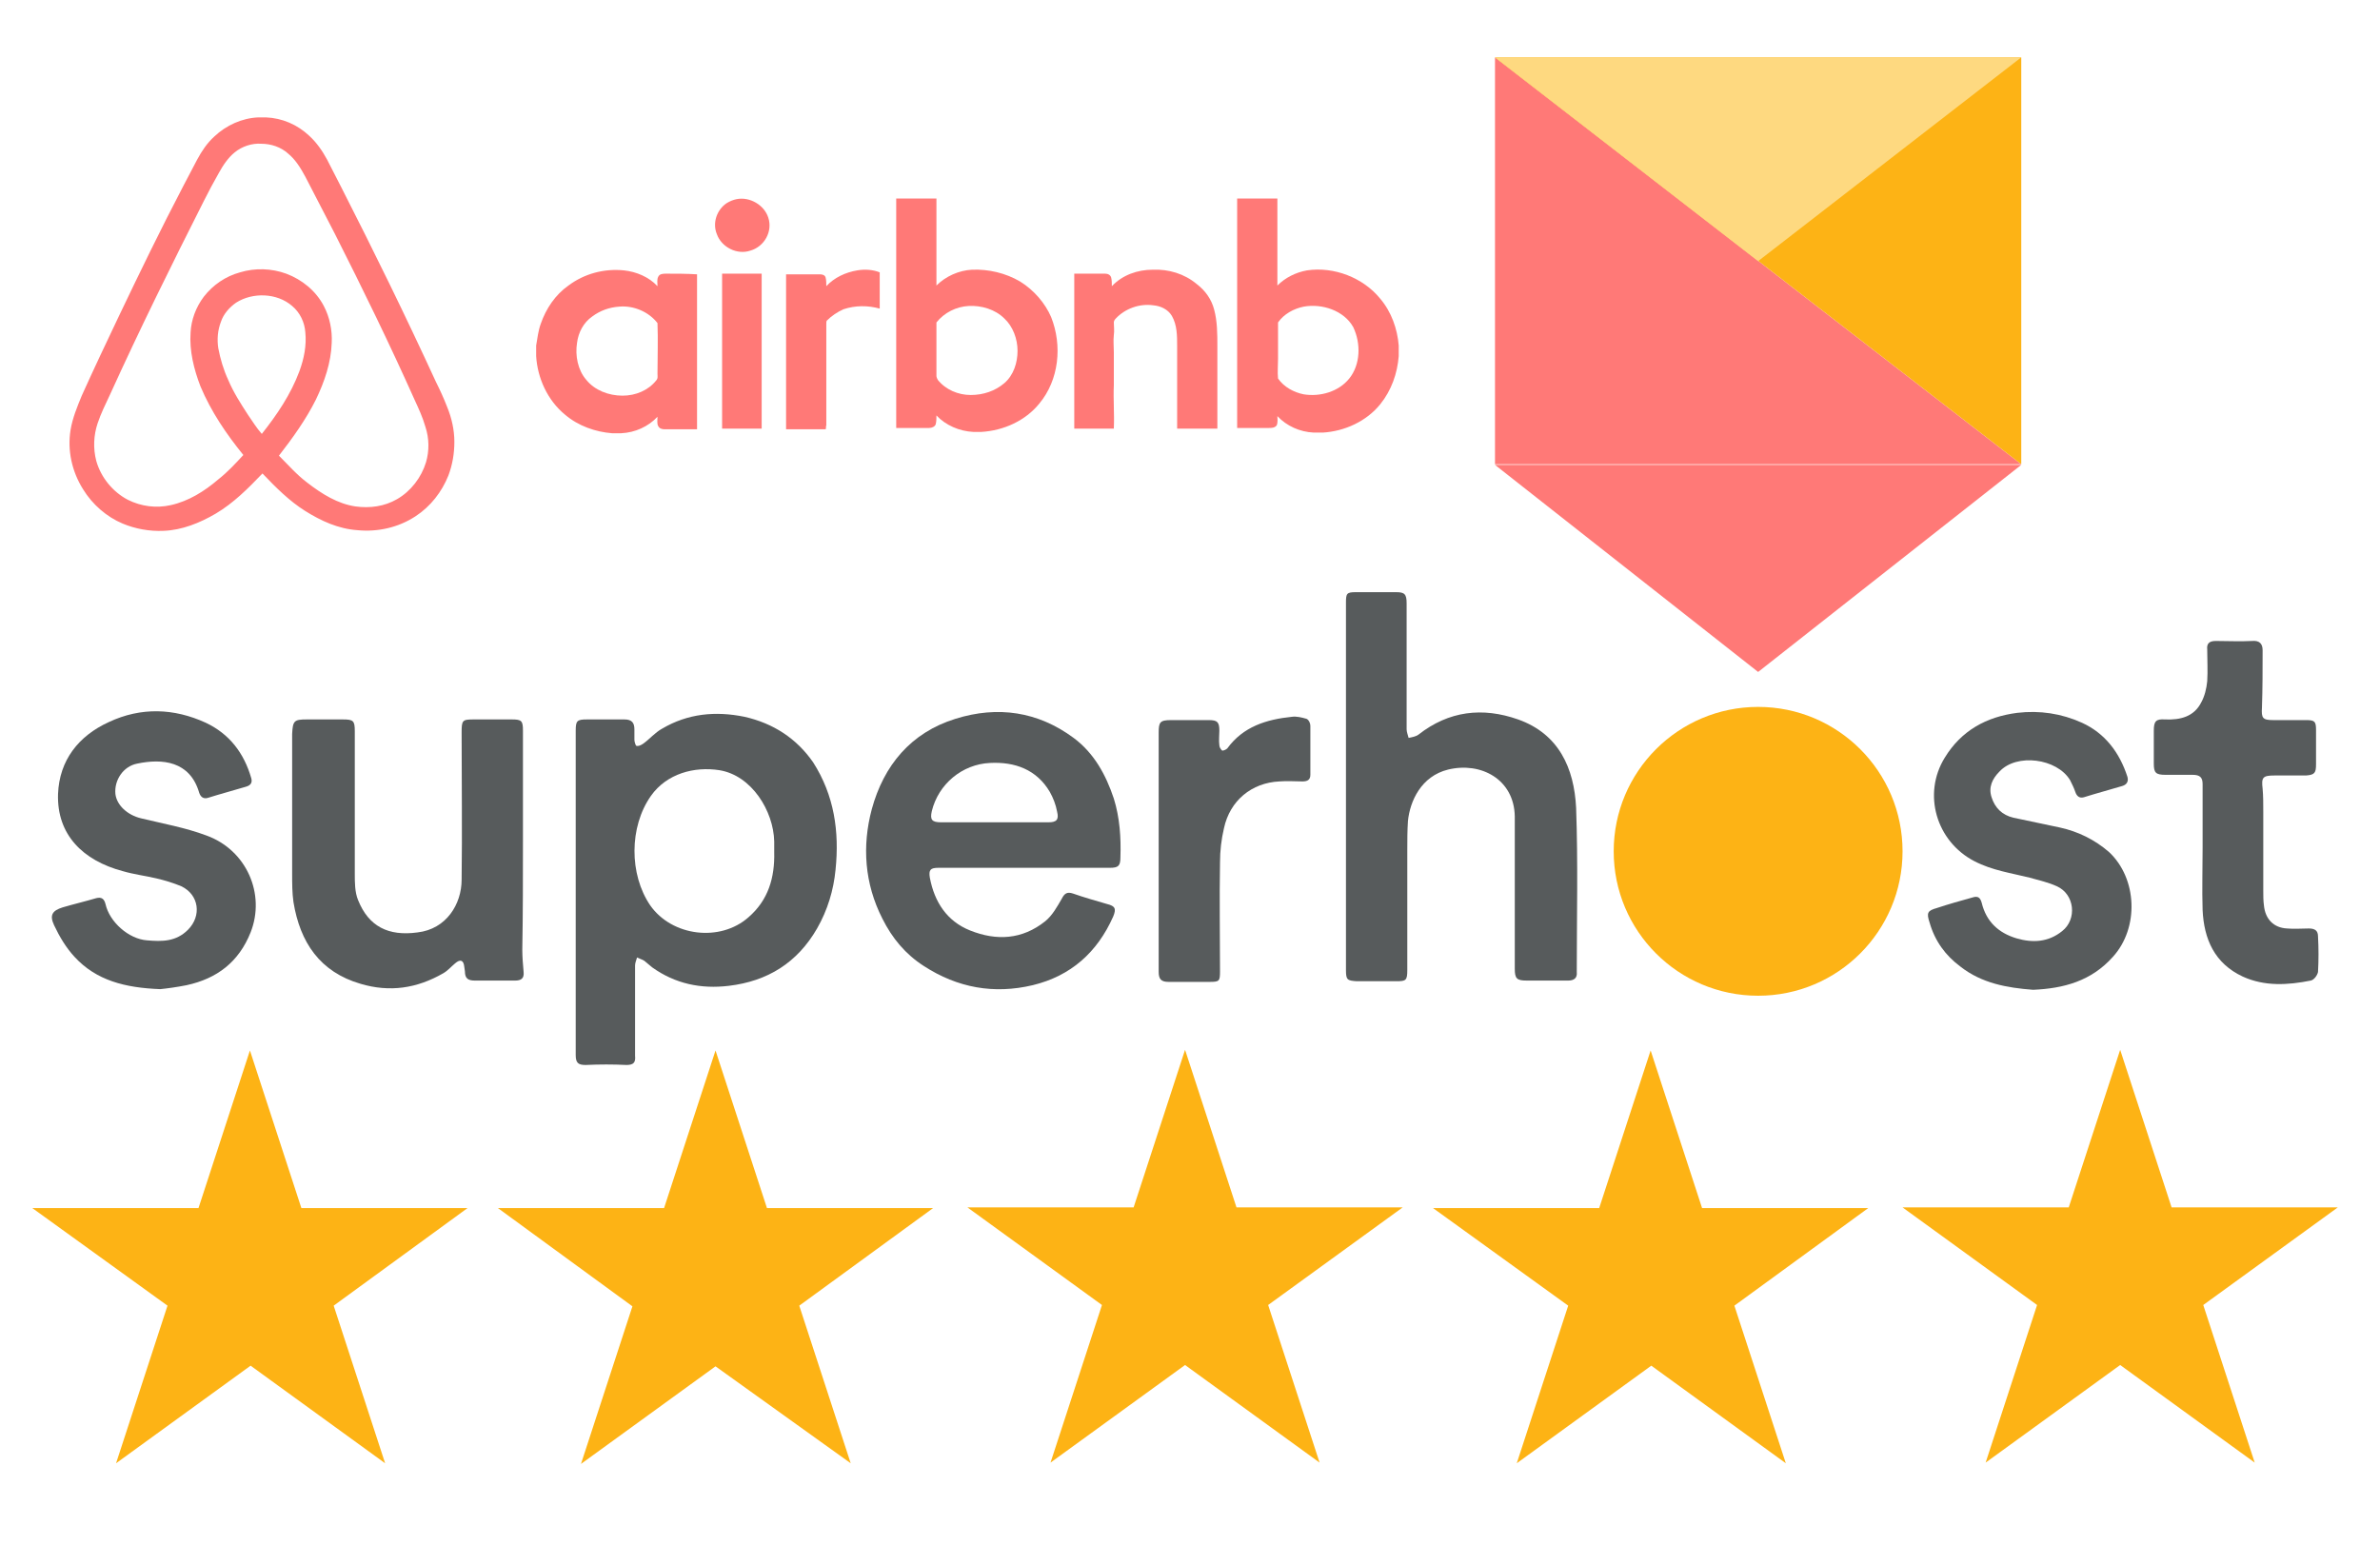
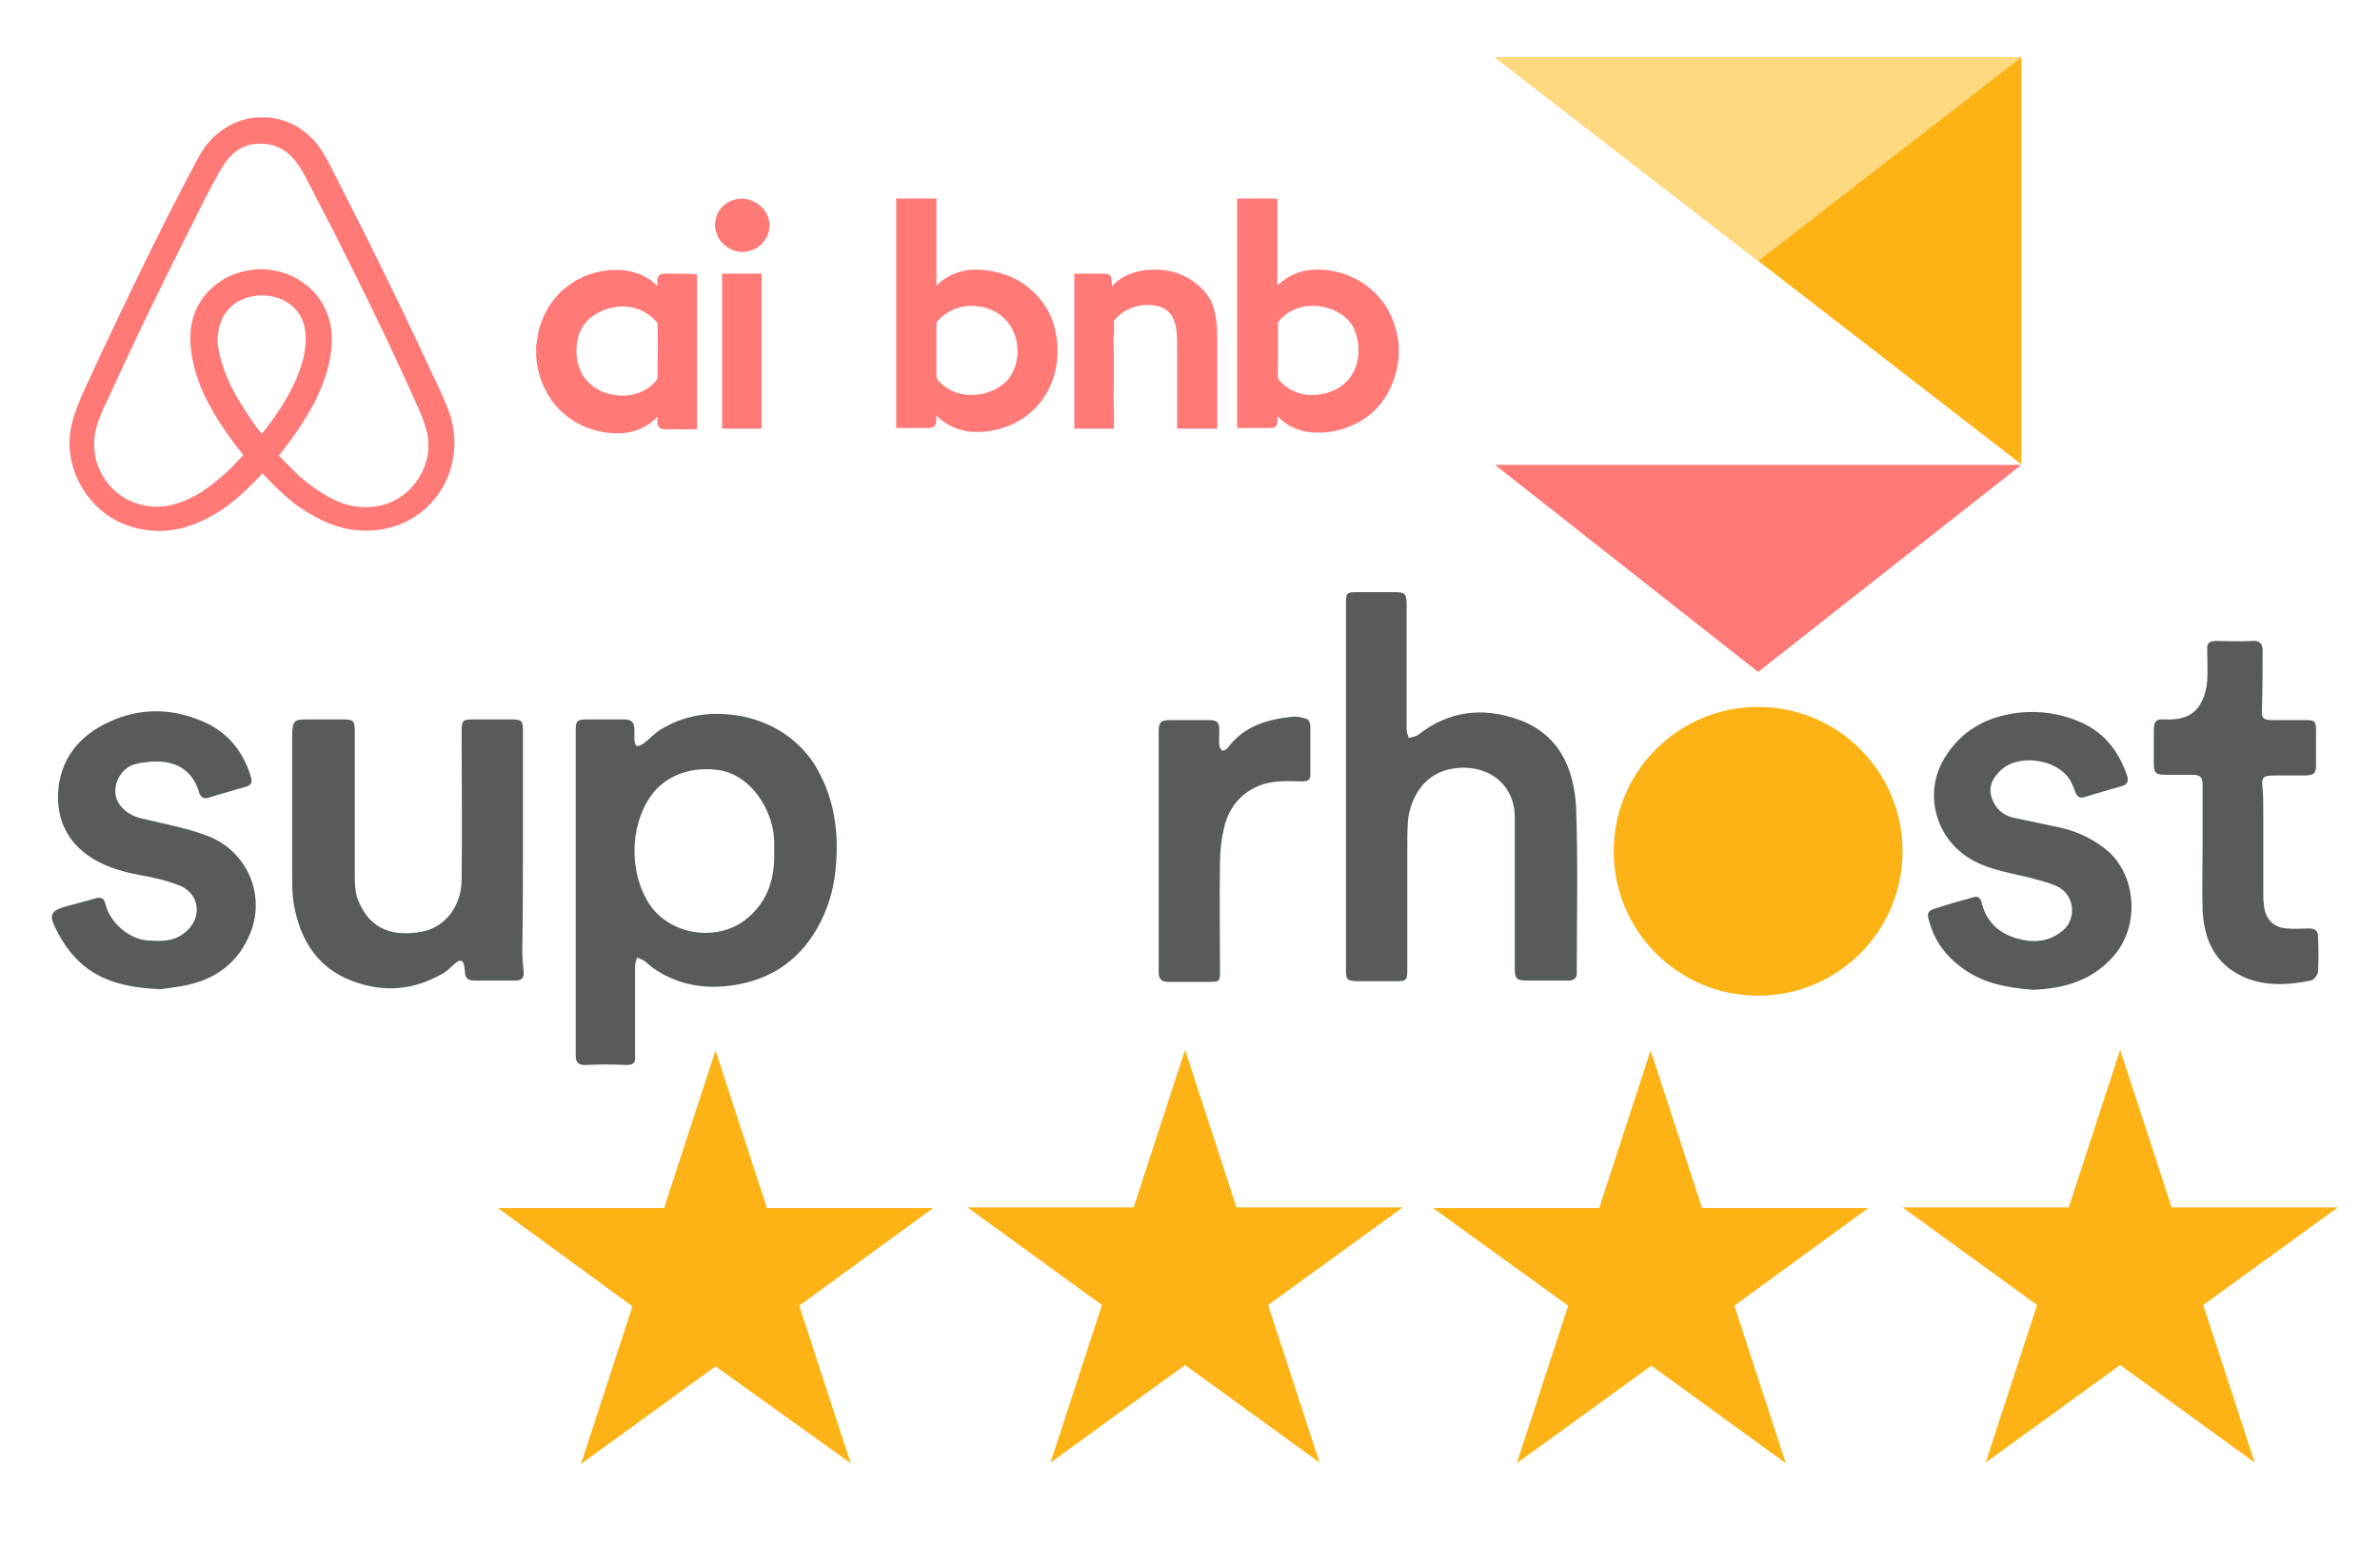
<svg xmlns="http://www.w3.org/2000/svg" version="1.1" id="Layer_1" x="0px" y="0px" viewBox="-80.5 -15.9 360.9 237.4" style="enable-background:new -80.5 -15.9 360.9 237.4;" xml:space="preserve">
  <style type="text/css">
	.st0{display:none;}
	.st1{display:inline;fill:#A9A9A9;}
	.st2{fill:#FF7977;}
	.st3{fill:#FDB315;}
	.st4{fill:#FED980;}
	.st5{fill:#575B5C;}
</style>
  <g id="_x32_px_Stroke" class="st0">
    <path class="st1" d="M198,2v196H2V2H198 M200,0H0v200h200V0L200,0z" />
  </g>
  <g>
-     <polyline class="st2" points="226,54.5 146.2,-7.2 146.2,54.5  " />
    <polyline class="st2" points="146.2,54.6 186.1,86 226,54.6  " />
  </g>
  <polygon class="st3" points="226,54.5 146.2,-7.2 226,-7.2 " />
  <path class="st2" d="M-11.6,51.1c0-1.8-0.4-3.6-1.1-5.3c-0.5-1.3-1.1-2.6-1.7-3.8c-4.6-10-9.4-19.8-14.4-29.6  c-0.7-1.4-1.4-2.7-2.1-4.1c-0.7-1.3-1.6-2.6-2.7-3.6c-1.8-1.7-4.1-2.7-6.6-2.8h-1.1c-2.5,0.1-4.9,1.2-6.7,2.9  c-1.1,1-1.9,2.2-2.6,3.5c-0.7,1.3-1.4,2.7-2.1,4c-3.4,6.5-6.6,13.1-9.8,19.8c-1.9,4-3.8,8-5.6,12c-0.7,1.7-1.4,3.4-1.7,5.2  c-0.5,3.1,0.2,6.3,1.9,9c1.4,2.3,3.6,4.2,6,5.2c1.9,0.8,4.1,1.2,6.2,1.1c2.8-0.1,5.5-1.2,7.9-2.6c2.7-1.6,4.9-3.8,7.1-6.1  c2,2.1,4.1,4.2,6.5,5.7c2.4,1.5,5,2.7,7.9,2.9c3.1,0.3,6.2-0.4,8.8-2.1c2.3-1.5,4-3.7,5-6.2C-11.9,54.6-11.6,52.9-11.6,51.1z   M-40.8,49.9c-0.8-0.9-1.4-1.9-2.1-2.9c-1.1-1.7-2.2-3.4-3-5.3c-0.7-1.5-1.2-3.2-1.5-4.8c-0.2-1.3-0.1-2.7,0.4-4  c0.4-1.2,1.3-2.2,2.3-2.9c2.5-1.6,6.2-1.5,8.5,0.5c1.2,1,1.9,2.5,2,4c0.2,2-0.2,4-0.9,5.9C-36.4,43.9-38.5,47-40.8,49.9z   M-15.9,54.2c-0.7,2.3-2.3,4.4-4.4,5.6c-1.9,1.1-4.1,1.4-6.3,1.1c-2.7-0.4-5.1-1.9-7.3-3.6c-1.6-1.2-2.9-2.7-4.3-4.1  c2.1-2.7,4.1-5.5,5.6-8.5c1.3-2.7,2.3-5.6,2.4-8.6c0.1-1.9-0.3-3.9-1.2-5.6c-1.2-2.3-3.3-4-5.7-4.9c-2.2-0.8-4.7-0.9-7-0.2  c-2.2,0.6-4.1,1.9-5.5,3.7c-1.2,1.6-1.9,3.5-2,5.4c-0.2,2.8,0.5,5.6,1.5,8.2c1.6,3.8,3.9,7.2,6.5,10.4c-1.2,1.3-2.4,2.6-3.8,3.7  c-2.1,1.8-4.5,3.3-7.2,3.9c-2.2,0.5-4.5,0.2-6.5-0.8c-2.3-1.2-4.1-3.4-4.8-5.9c-0.5-1.9-0.4-3.9,0.2-5.7c0.5-1.5,1.2-2.9,1.9-4.4  c4.5-9.9,9.3-19.6,14.2-29.3c0.7-1.4,1.5-2.9,2.3-4.3c0.6-1.1,1.4-2.3,2.4-3.1c1.1-0.9,2.6-1.4,4-1.3c1.5,0,3,0.5,4.1,1.5  c1.1,0.9,1.9,2.2,2.6,3.5c1.5,2.9,3,5.8,4.5,8.7c4.2,8.3,8.3,16.7,12.1,25.2c0.6,1.3,1.2,2.6,1.6,4C-15.4,50.6-15.4,52.5-15.9,54.2z  " />
  <g>
    <path class="st2" d="M31.2,14.3c-0.5,0.1-1,0.3-1.5,0.6c-1.5,1-2.2,3-1.5,4.7c0.7,2,3.1,3.2,5.1,2.5c2.1-0.6,3.4-2.9,2.7-5   C35.4,15.2,33.2,13.9,31.2,14.3z" />
-     <path class="st2" d="M49.5,25.1c-1.8,0.3-3.5,1.1-4.7,2.4c0-0.4,0-0.9-0.1-1.3c-0.1-0.4-0.5-0.5-0.9-0.5c-1.7,0-3.4,0-5.1,0   c0,7.8,0,15.7,0,23.5c2,0,4,0,6,0c0.1-0.2,0-0.4,0.1-0.6c0-5.1,0-10.3,0-15.4c0-0.2,0-0.4,0.1-0.5c0.7-0.7,1.6-1.3,2.5-1.7   c1.8-0.6,3.7-0.6,5.5-0.1c0-1.8,0-3.7,0-5.5C51.9,25,50.7,24.9,49.5,25.1z" />
    <path class="st2" d="M103.6,31c-0.4-1.5-1.3-2.8-2.6-3.8c-1.9-1.6-4.3-2.3-6.7-2.2c-2.3,0-4.6,0.8-6.2,2.5c0-0.4,0-0.9-0.1-1.3   c-0.1-0.4-0.5-0.6-0.9-0.6c-1.6,0-3.1,0-4.7,0c0,7.8,0,15.7,0,23.5c2,0,4,0,6,0c0.1-2.2-0.1-4.4,0-6.6c0-1.7,0-3.3,0-5   c0-0.9-0.1-1.7,0-2.6c0.1-0.6,0-1.3,0-1.9c0-0.2,0.1-0.4,0.3-0.6c1.4-1.5,3.6-2.3,5.7-2c1.1,0.1,2.2,0.6,2.8,1.6   c0.8,1.4,0.8,3,0.8,4.6c0,4.2,0,8.3,0,12.5c2,0,4,0,6.1,0c0-4.2,0-8.3,0-12.5C104.1,34.8,104.1,32.8,103.6,31z" />
    <path class="st2" d="M29,25.6c0,7.8,0,15.7,0,23.5c2,0,4,0,6,0c0-7.8,0-15.7,0-23.5C33,25.6,31,25.6,29,25.6z" />
    <path class="st2" d="M20.5,25.6c-0.4,0-1,0-1.2,0.5c-0.2,0.4-0.1,0.9-0.1,1.4c-1.3-1.4-3.2-2.2-5.1-2.4c-3-0.3-6,0.5-8.4,2.3   c-2,1.4-3.4,3.5-4.2,5.8c-0.4,1.1-0.5,2.2-0.7,3.3v1.6C1,41.4,2.5,44.8,5.2,47c2,1.7,4.6,2.6,7.1,2.8h1.4c2.1-0.1,4.1-1,5.5-2.5   c0,0.5-0.1,1,0.1,1.4c0.2,0.4,0.6,0.5,1,0.5c1.6,0,3.3,0,4.9,0c0-7.8,0-15.7,0-23.5C23.6,25.6,22.1,25.6,20.5,25.6z M19,41.8   c-1.2,1.5-3.1,2.3-5.1,2.3c-2.1,0-4.2-0.8-5.5-2.4C7.1,40.2,6.7,38,7,36.1c0.2-1.6,1-3.1,2.3-4c1.2-0.9,2.6-1.4,4.1-1.5   c2.2-0.2,4.5,0.8,5.8,2.5c0.1,2.6,0,5.1,0,7.7C19.2,41.1,19.3,41.5,19,41.8z" />
    <path class="st2" d="M74.2,26.8c-2.2-1.3-4.8-1.9-7.3-1.8c-2,0.1-4,1-5.4,2.4c0-4.4,0-8.8,0-13.2c-2,0-4,0-6.1,0   c0,11.6,0,23.2,0,34.8c1.7,0,3.4,0,5,0c0.4,0,0.9-0.2,1-0.6c0.1-0.4,0.1-0.9,0.1-1.3c1.4,1.5,3.5,2.4,5.6,2.5h1.2   c3.4-0.2,6.7-1.7,8.8-4.3c3-3.6,3.5-8.8,1.8-13.1C78,30.1,76.3,28.1,74.2,26.8z M71.8,42.2c-1.4,1.2-3.2,1.8-5.1,1.8   c-1.9,0-3.8-0.8-5-2.3c-0.1-0.2-0.2-0.4-0.2-0.6c0-2.7,0-5.4,0-8.1c1.2-1.5,3-2.4,4.9-2.5c1.9-0.1,4,0.5,5.4,1.9   c1.3,1.2,2,3.1,2,4.9C73.8,39.1,73.2,41,71.8,42.2z" />
    <path class="st2" d="M128.8,29.4c-2.6-3.2-7-4.9-11.1-4.3c-1.7,0.3-3.3,1.1-4.5,2.3c0-4.4,0-8.8,0-13.2c-2,0-4,0-6.1,0   c0,11.6,0,23.2,0,34.8c1.6,0,3.2,0,4.8,0c0.4,0,0.9,0,1.2-0.4c0.2-0.5,0.1-1,0.1-1.4c1.4,1.5,3.4,2.4,5.5,2.5h1.4   c3.3-0.2,6.6-1.7,8.7-4.3c1.7-2.1,2.6-4.7,2.8-7.3v-1.6C131.4,34,130.5,31.4,128.8,29.4z M124.1,41.5c-1.6,2-4.4,2.8-6.9,2.4   c-1.5-0.3-3-1.1-3.9-2.4c-0.1-1,0-2,0-3c0-1.8,0-3.7,0-5.5c0.9-1.3,2.4-2.1,3.9-2.4c2.8-0.5,6.1,0.6,7.5,3.1   C125.9,36.2,125.8,39.4,124.1,41.5z" />
  </g>
  <polygon class="st4" points="186.1,23.7 146.2,-7.2 226,-7.2 " />
  <g>
-     <path class="st3" d="M-75.6,167.3h25.2l7.8-23.9l7.8,23.9h25.2l-20.3,14.8l7.8,23.9l-20.4-14.8l-20.4,14.8l7.8-23.9L-75.6,167.3z" />
-   </g>
+     </g>
  <g>
    <path class="st3" d="M-5,167.3h25.2l7.8-23.9l7.8,23.9h25.2l-20.3,14.8l7.8,23.9L28,191.3L7.6,206.1l7.8-23.9L-5,167.3z" />
  </g>
  <g>
    <path class="st3" d="M66.2,167.2h25.2l7.8-23.9l7.8,23.9h25.2L111.8,182l7.8,23.9l-20.4-14.8l-20.4,14.8l7.8-23.9L66.2,167.2z" />
  </g>
  <g>
    <path class="st3" d="M136.8,167.3H162l7.8-23.9l7.8,23.9h25.2l-20.3,14.8l7.8,23.9l-20.4-14.8l-20.4,14.8l7.8-23.9L136.8,167.3z" />
  </g>
  <g>
    <path class="st3" d="M208,167.2h25.2l7.8-23.9l7.8,23.9h25.2L253.6,182l7.8,23.9L241,191.1l-20.4,14.8l7.8-23.9L208,167.2z" />
  </g>
  <circle class="st3" cx="186.1" cy="113.2" r="21.9" />
  <g>
    <path class="st5" d="M231.9,109.6c-2.4-0.5-4.8-1-7.1-1.5c-1.7-0.4-2.8-1.5-3.3-3.1c-0.5-1.5,0.1-2.8,1.2-3.9   c2.6-2.8,8.7-2,10.7,1.3c0.3,0.6,0.6,1.2,0.8,1.8c0.2,0.6,0.6,1,1.3,0.8c1.9-0.6,3.8-1.1,5.8-1.7c0.7-0.2,1-0.7,0.8-1.4   c-1.2-3.7-3.4-6.6-6.9-8.2c-3.1-1.4-6.4-1.9-9.8-1.5c-4.7,0.6-8.5,2.7-11,6.8c-3.4,5.5-1.3,12.7,4.5,15.7c2.7,1.4,5.6,1.8,8.4,2.5   c1.4,0.4,2.8,0.7,4.1,1.3c2.7,1.2,3.1,5,0.8,6.8c-2.1,1.7-4.5,1.8-6.9,1.1c-2.7-0.8-4.6-2.5-5.3-5.4c-0.2-0.7-0.5-1.1-1.4-0.8   c-1.8,0.5-3.6,1-5.4,1.6c-1.4,0.4-1.6,0.7-1.1,2.2c0.8,2.8,2.4,5,4.7,6.7c3.2,2.5,7,3.2,11,3.5c4.6-0.2,8.8-1.3,12.1-5   c4-4.4,3.7-11.9-0.6-15.9C237.1,111.4,234.6,110.2,231.9,109.6z" />
    <path class="st5" d="M271,126.1c0-0.9-0.5-1.2-1.4-1.2c-1.1,0-2.2,0.1-3.3,0c-2-0.1-3.3-1.4-3.5-3.5c-0.1-0.7-0.1-1.5-0.1-2.2   c0-4,0-8,0-12c0-1.2,0-2.4-0.1-3.5c-0.2-1.7,0-2,1.8-2c1.6,0,3.2,0,4.8,0c1.3-0.1,1.5-0.4,1.5-1.7c0-1.7,0-3.5,0-5.2   c0-1.3-0.2-1.5-1.5-1.5c-1.7,0-3.3,0-5,0c-1.6,0-1.8-0.3-1.7-1.9c0.1-2.9,0.1-5.8,0.1-8.7c0-1-0.5-1.5-1.6-1.4   c-1.8,0.1-3.7,0-5.5,0c-1,0-1.4,0.4-1.3,1.3c0,1.6,0.1,3.2,0,4.8c-0.1,1.1-0.4,2.3-0.9,3.2c-1.1,2.2-3.2,2.7-5.5,2.6   c-1.4-0.1-1.7,0.3-1.7,1.7c0,1.7,0,3.3,0,5c0,1.4,0.3,1.7,1.8,1.7c1.4,0,2.8,0,4.1,0c1.1,0,1.5,0.4,1.5,1.4c0,3.2,0,6.4,0,9.7   c0,0,0,0,0,0c0,3.1-0.1,6.3,0,9.4c0.2,4.4,1.8,8.1,6.1,10.1c3.3,1.5,6.8,1.3,10.3,0.6c0.5-0.1,1-0.8,1.1-1.3   C271.1,129.7,271.1,127.9,271,126.1z" />
    <path class="st5" d="M149.7,93.2c-5.4-1.9-10.5-1.3-15.1,2.3c-0.4,0.3-1,0.4-1.5,0.5c-0.1-0.4-0.3-0.9-0.3-1.3c0-6.4,0-12.7,0-19.1   c0-1.4-0.3-1.7-1.6-1.7c-2,0-4.1,0-6.1,0c-1.4,0-1.5,0.2-1.5,1.6c0,9.3,0,18.6,0,27.8c0,0,0,0,0,0c0,9.3,0,18.6,0,27.9   c0,1.5,0.2,1.6,1.6,1.7c2,0,4,0,6,0c1.5,0,1.7-0.1,1.7-1.7c0-6.1,0-12.1,0-18.2c0-1.5,0-2.9,0.1-4.4c0.3-3,2-6.8,6.1-7.8   c5-1.2,10,1.5,10.1,7.1c0,1.7,0,3.5,0,5.2c0,6,0,12,0,17.9c0,1.5,0.3,1.8,1.8,1.8c2.1,0,4.2,0,6.3,0c0.9,0,1.4-0.4,1.3-1.3   c0-8.3,0.2-16.6-0.1-24.9C158.2,100.6,155.9,95.4,149.7,93.2z" />
    <path class="st5" d="M-1.2,111.8C-1.2,111.8-1.2,111.8-1.2,111.8c0-5.6,0-11.2,0-16.9c0-1.5-0.2-1.7-1.7-1.7c-1.9,0-3.8,0-5.7,0   c-1.8,0-1.9,0.1-1.9,2c0,7.4,0.1,14.9,0,22.3c0,3.7-2.3,7.5-6.7,8c-4.4,0.6-7.4-0.9-9-4.9c-0.5-1.2-0.5-2.7-0.5-4   c0-7.2,0-14.4,0-21.6c0-1.6-0.2-1.8-1.8-1.8c-1.8,0-3.7,0-5.5,0c-1.9,0-2.1,0.2-2.2,2.2c0,0.2,0,0.4,0,0.6c0,6.9,0,13.8,0,20.6   c0,1.5,0,2.9,0.2,4.3c1,6.1,4,10.6,10.2,12.4c4.4,1.3,8.5,0.7,12.5-1.6c0.7-0.4,1.2-1,1.8-1.5c0.8-0.7,1.3-0.5,1.4,0.5   c0,0.2,0.1,0.5,0.1,0.7c0,1.1,0.5,1.4,1.5,1.4c2,0,4.1,0,6.1,0c0.9,0,1.4-0.3,1.3-1.3c-0.1-1.1-0.2-2.3-0.2-3.4   C-1.2,122.7-1.2,117.3-1.2,111.8z" />
    <path class="st5" d="M-49.2,110.8c-3.2-1.2-6.6-1.8-9.9-2.6c-2.1-0.5-3.7-2-3.9-3.7c-0.2-2.1,1.2-4.2,3.3-4.6   c3.8-0.8,8-0.4,9.4,4.4c0.2,0.6,0.6,1,1.3,0.8c1.9-0.6,3.8-1.1,5.8-1.7c0.7-0.2,1-0.6,0.8-1.3c-1.1-3.8-3.3-6.7-6.9-8.4   c-4.8-2.2-9.8-2.4-14.7-0.1c-4.6,2.1-7.5,5.8-7.7,10.9c-0.2,6.2,3.8,10.1,9.8,11.7c1.7,0.5,3.4,0.7,5.1,1.1   c1.3,0.3,2.6,0.7,3.8,1.2c2.7,1.3,3.1,4.5,1,6.6c-1.8,1.8-3.9,1.8-6.2,1.6c-2.8-0.2-5.7-2.8-6.3-5.5c-0.2-0.8-0.6-1.1-1.4-0.9   c-1.7,0.5-3.4,0.9-5.1,1.4c-1.6,0.5-2,1.2-1.3,2.7c0.8,1.7,1.8,3.4,3.1,4.8c3.3,3.6,7.7,4.7,13,4.9c1-0.1,2.5-0.3,4-0.6   c4.6-1,7.9-3.5,9.7-8C-40.2,119.7-43.1,113-49.2,110.8z" />
    <path class="st5" d="M117.6,93.1c-0.7-0.2-1.5-0.4-2.2-0.3c-3.9,0.4-7.4,1.5-9.8,4.8c-0.2,0.2-0.7,0.4-0.8,0.3   c-0.2-0.2-0.4-0.5-0.4-0.8c-0.1-0.7,0-1.5,0-2.2c0-1.3-0.3-1.6-1.6-1.6c-1.9,0-3.8,0-5.7,0c-1.7,0-1.9,0.3-1.9,1.9   c0,6,0,11.9,0,17.9c0,0,0,0,0,0c0,6.1,0,12.3,0,18.4c0,1.1,0.4,1.5,1.5,1.5c2.1,0,4.2,0,6.2,0c1.5,0,1.6-0.1,1.6-1.6   c0-5.5-0.1-11,0-16.5c0-1.8,0.2-3.5,0.6-5.2c0.9-4.2,4.2-6.9,8.4-7.1c1.2-0.1,2.4,0,3.5,0c0.7,0,1.2-0.2,1.2-1c0-2.5,0-5,0-7.4   C118.2,93.7,117.9,93.2,117.6,93.1z" />
    <path class="st5" d="M32.4,92.8c-4.4-0.9-8.6-0.5-12.5,1.8c-1.1,0.6-1.9,1.6-2.9,2.3c-0.3,0.2-0.7,0.4-1,0.3   c-0.1,0-0.3-0.6-0.3-0.9c0-0.5,0-1.1,0-1.6c0-1-0.4-1.5-1.5-1.5c-1.9,0-3.8,0-5.7,0c-1.5,0-1.7,0.2-1.7,1.7c0,8.2,0,16.4,0,24.6   c0,0,0,0,0,0c0,8.2,0,16.4,0,24.6c0,1.2,0.4,1.5,1.5,1.5c2.1-0.1,4.2-0.1,6.2,0c1.1,0,1.4-0.4,1.3-1.4c0-4.6,0-9.1,0-13.7   c0-0.4,0.2-0.8,0.3-1.2c0.4,0.2,0.8,0.3,1.1,0.5c0.4,0.3,0.8,0.7,1.2,1c3.5,2.5,7.4,3.3,11.6,2.8c5.9-0.7,10.4-3.5,13.4-8.7   c1.6-2.8,2.5-5.8,2.8-8.9c0.6-5.8-0.2-11.3-3.4-16.3C40.3,96.1,36.8,93.8,32.4,92.8z M33,123.2c-4.3,3.8-11.6,2.9-14.9-1.8   c-3.2-4.7-3.2-11.9,0.1-16.6c2.4-3.4,6.6-4.5,10.4-3.9c4.9,0.8,8.2,6.2,8.3,10.8c0,0.5,0,1.1,0,1.6C37,117.2,36,120.6,33,123.2z" />
-     <path class="st5" d="M82.3,96c-5.4-4-11.5-4.9-17.9-2.9c-6.8,2.1-10.9,7.1-12.7,13.7c-1.5,5.6-1.1,11.3,1.6,16.6   c1.5,3,3.5,5.4,6.3,7.2c5.1,3.3,10.6,4.3,16.5,2.9c5.8-1.4,9.8-5,12.2-10.4c0.5-1.2,0.3-1.6-0.9-1.9c-1.7-0.5-3.5-1-5.2-1.6   c-0.9-0.3-1.3,0-1.7,0.8c-0.7,1.2-1.4,2.5-2.5,3.4c-3.5,2.8-7.4,3-11.4,1.4c-3.5-1.4-5.4-4.3-6.1-8c-0.2-1.2,0.1-1.5,1.3-1.5   c4.3,0,8.6,0,13,0c0,0,0,0,0,0c4.3,0,8.6,0,13,0c1.3,0,1.6-0.3,1.6-1.6c0.1-3-0.1-6-1-8.9C87.2,101.6,85.4,98.3,82.3,96z    M78.5,108.8c-2.7,0-5.5,0-8.2,0c-2.7,0-5.4,0-8.1,0c-1.4,0-1.7-0.4-1.4-1.7c1-4.1,4.6-7.1,8.8-7.3c3.8-0.2,7.1,1,9.1,4.4   c0.5,0.9,0.9,1.9,1.1,3C80.1,108.4,79.7,108.8,78.5,108.8z" />
  </g>
</svg>